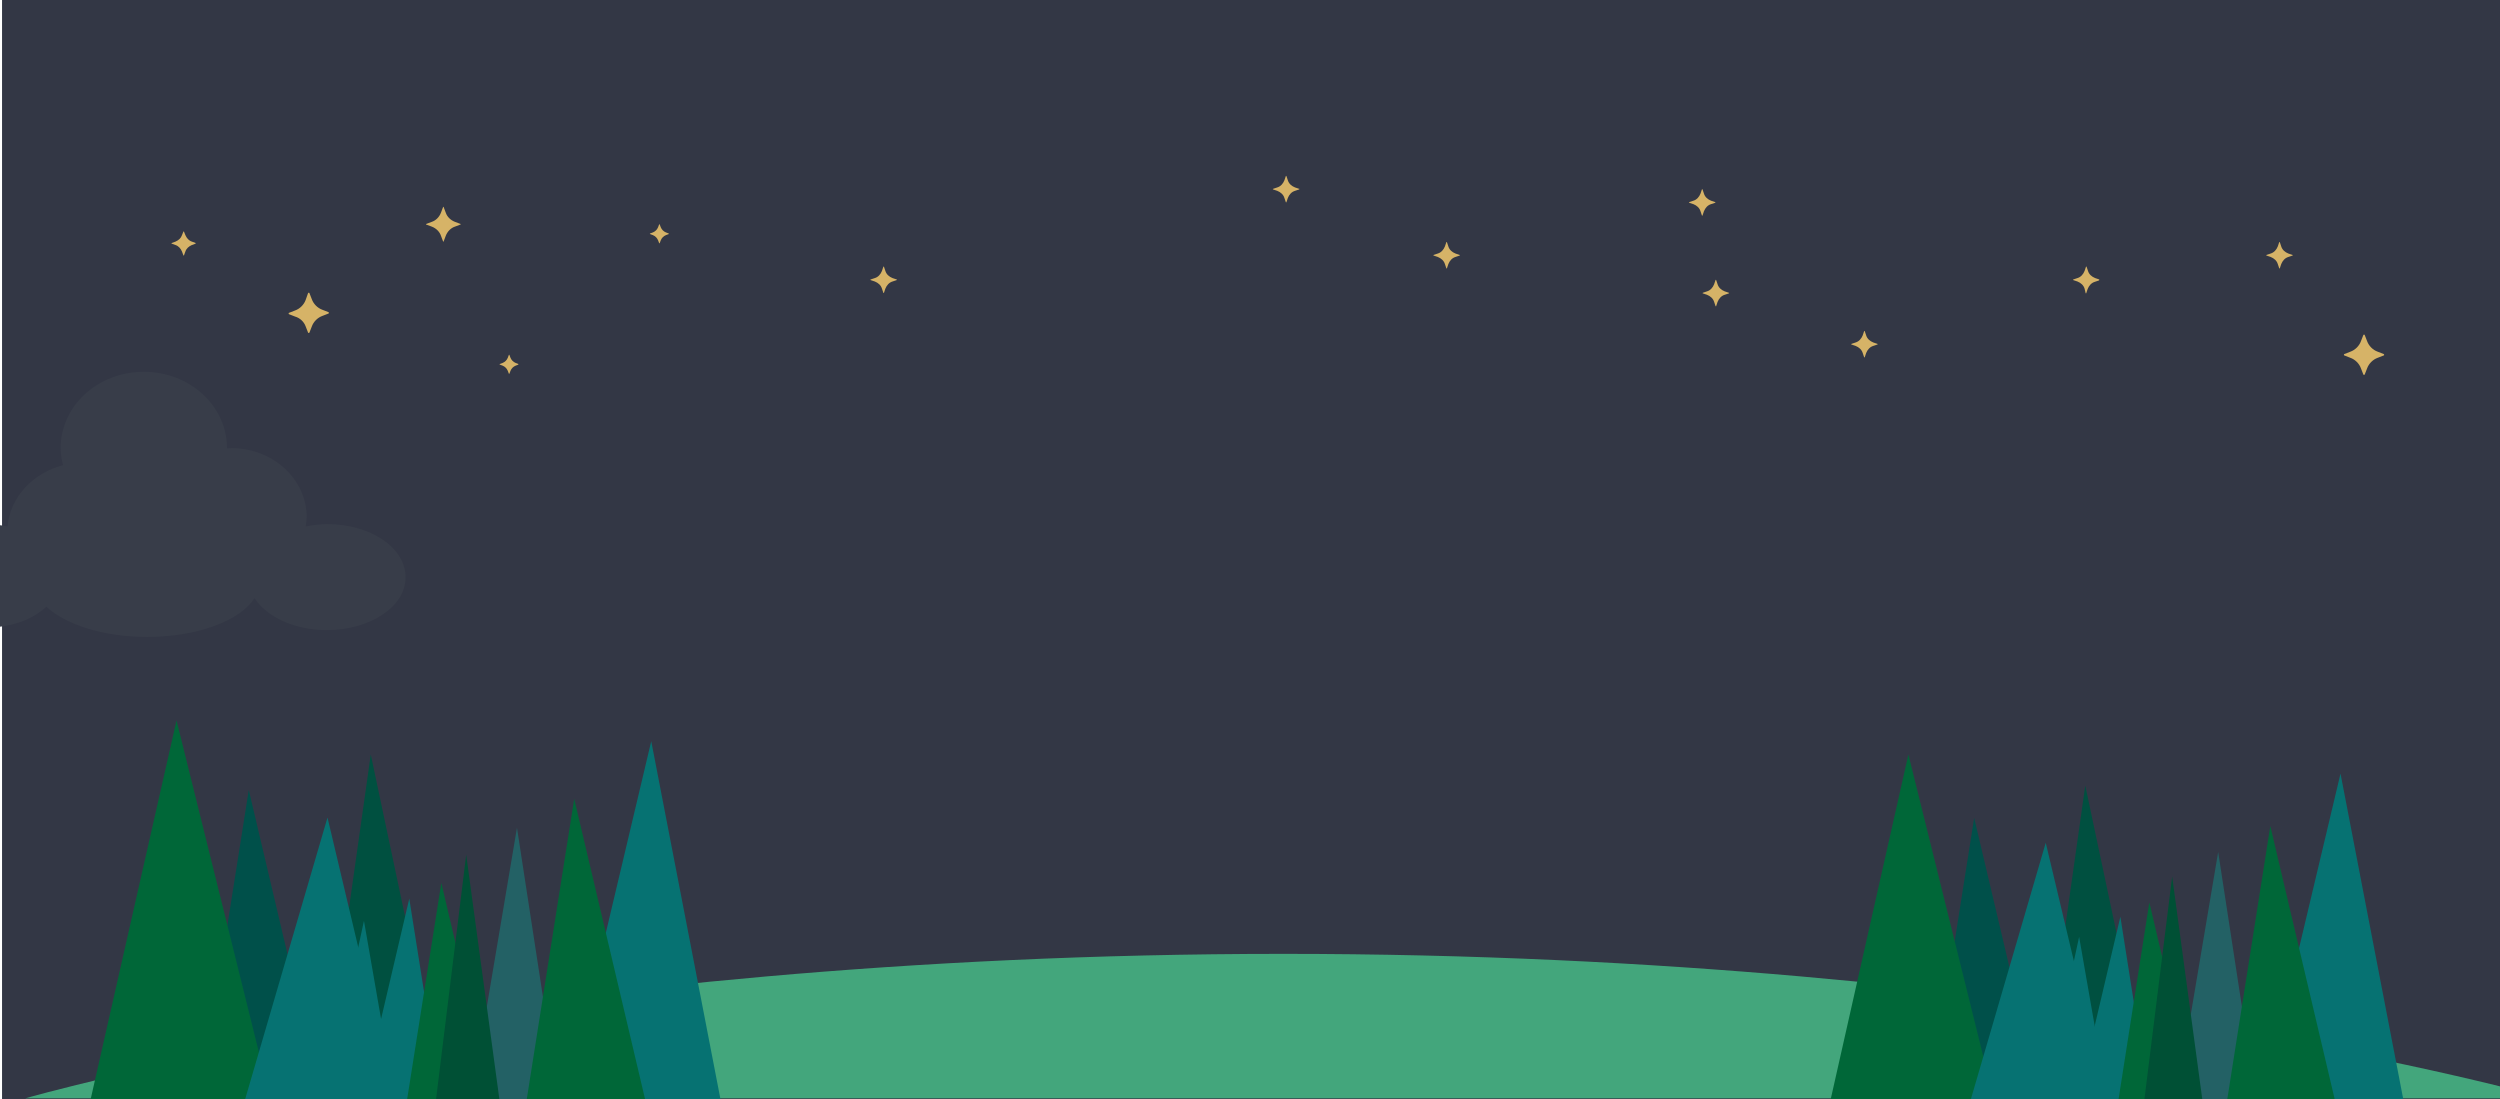
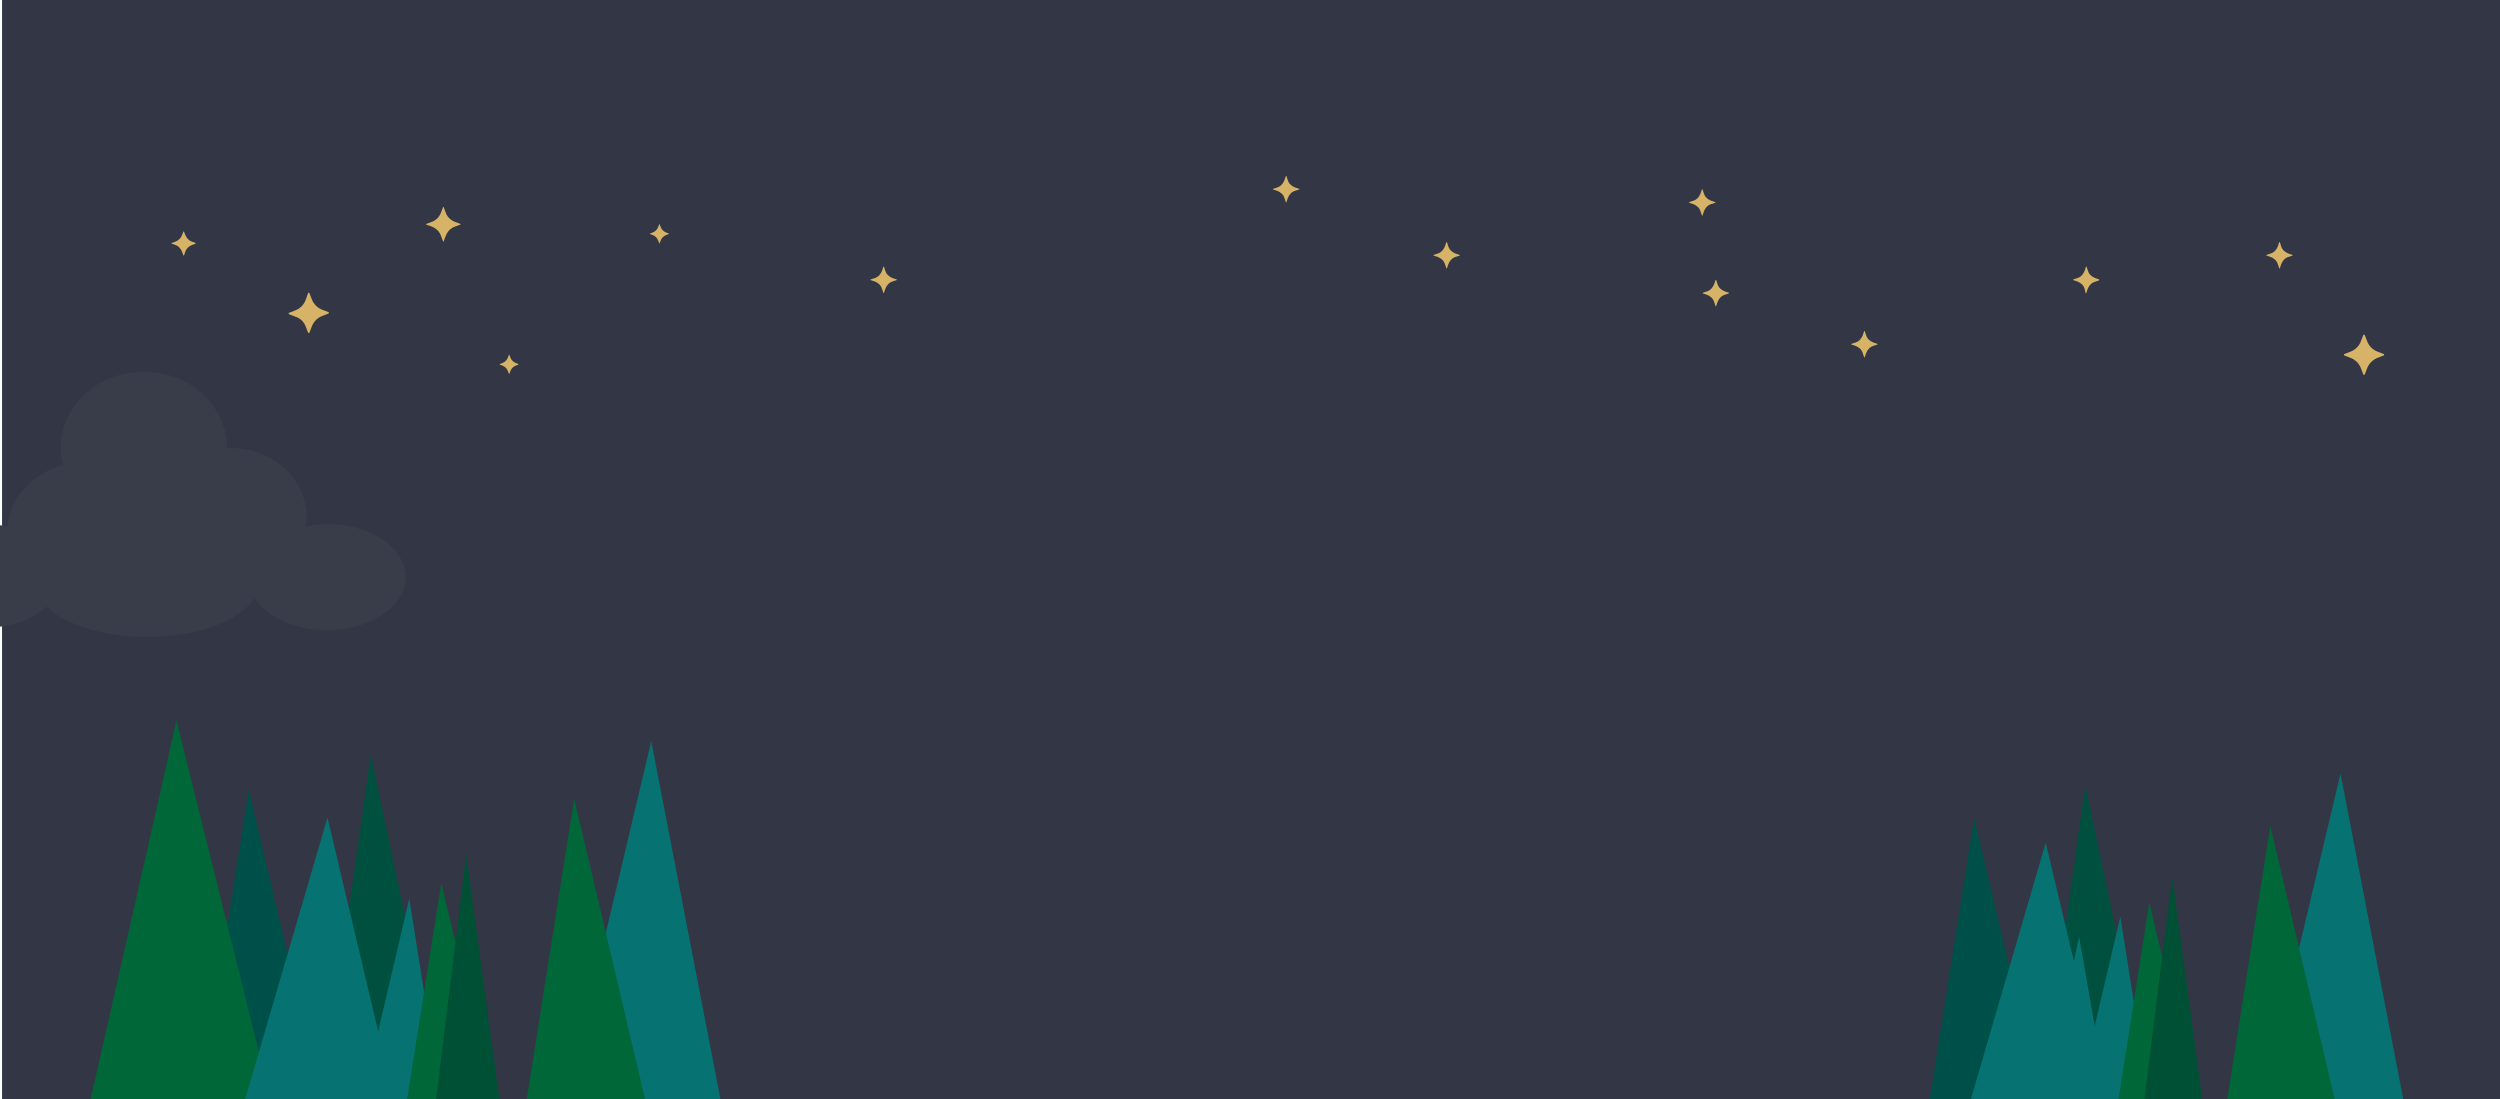
<svg xmlns="http://www.w3.org/2000/svg" version="1.1" id="Layer_1" x="0px" y="0px" viewBox="0 0 733.6 322.6" enable-background="new 0 0 733.6 322.6" xml:space="preserve">
  <g>
    <rect x="0.6" fill-rule="evenodd" clip-rule="evenodd" fill="#333745" width="733.6" height="322.7" />
  </g>
-   <path fill="#43A67C" d="M7.4,322.3c0,0,146.3-42.4,369.2-42.4c222.8,0,370.5,42.4,370.5,42.4H7.4z" />
  <path fill="#D6B367" d="M135.1,65.7l-1.6-0.6c-1.3-0.5-2.3-1.5-2.7-2.7l-0.6-1.6c0-0.1-0.1-0.1-0.1-0.1c-0.1,0-0.1,0-0.1,0.1  l-0.6,1.6c-0.5,1.3-1.5,2.3-2.7,2.7l-1.6,0.6c-0.1,0-0.1,0.1-0.1,0.1c0,0.1,0,0.1,0.1,0.1l1.6,0.6c1.3,0.5,2.3,1.5,2.7,2.7l0.6,1.6  c0,0.1,0.1,0.1,0.1,0.1c0.1,0,0.1,0,0.1-0.1l0.6-1.6c0.5-1.3,1.5-2.3,2.7-2.7l1.6-0.6c0.1,0,0.1-0.1,0.1-0.1  C135.2,65.8,135.1,65.7,135.1,65.7L135.1,65.7z M135.1,65.7" />
  <g>
    <path fill="#383D49" d="M96,153.8c-2.2,0-4.3,0.3-6.3,0.7c0.1-0.9,0.3-1.8,0.3-2.7c0-11.2-9.9-20.3-22.1-20.3   c-0.4,0-0.8,0.1-1.3,0.1c0,0,0-0.1,0-0.1c0-12.4-10.9-22.4-24.4-22.4c-13.5,0-24.4,10-24.4,22.4c0,1.7,0.3,3.4,0.7,5   c-8.9,2.3-15.5,9.4-16.3,18c-1.8-0.4-3.7-0.6-5.7-0.6c-11.8,0-21.4,6.8-21.4,15.1c0,8.3,9.6,15.1,21.4,15.1c7,0,13.2-2.4,17.1-6.1   c5.5,5.2,16.6,8.9,29.5,8.9c14.9,0,27.4-4.8,31.6-11.4c3.5,5.5,11.7,9.4,21.2,9.4c12.7,0,23.1-6.9,23.1-15.4   C119.1,160.7,108.7,153.8,96,153.8z" />
    <path fill="#D6B367" d="M89.7,95.8l0.7,1.8c0,0.1,0.1,0.1,0.2,0.1c0.1,0,0.1,0,0.2-0.1l0.7-1.8c0.5-1.4,1.7-2.6,3.1-3.1l1.8-0.7   c0.1,0,0.1-0.1,0.1-0.2c0-0.1,0-0.1-0.1-0.2l-1.8-0.7c-1.4-0.5-2.6-1.7-3.1-3.1l-0.7-1.8c0-0.1-0.1-0.1-0.2-0.1   c-0.1,0-0.1,0-0.2,0.1L89.7,88c-0.5,1.4-1.7,2.6-3.1,3.1l-1.8,0.7c-0.1,0-0.1,0.1-0.1,0.2c0,0.1,0,0.1,0.1,0.2l1.8,0.7   C88,93.3,89.2,94.4,89.7,95.8L89.7,95.8z M89.7,95.8" />
    <path fill="#D6B367" d="M699.5,103.9l-1.8-0.7c-1.4-0.5-2.6-1.7-3.1-3.1l-0.7-1.8c0-0.1-0.1-0.1-0.2-0.1c-0.1,0-0.1,0-0.2,0.1   l-0.7,1.8c-0.5,1.4-1.7,2.6-3.1,3.1l-1.8,0.7c-0.1,0-0.1,0.1-0.1,0.2c0,0.1,0,0.1,0.1,0.2l1.8,0.7c1.4,0.5,2.6,1.7,3.1,3.1l0.7,1.8   c0,0.1,0.1,0.1,0.2,0.1c0.1,0,0.1,0,0.2-0.1l0.7-1.8c0.5-1.4,1.7-2.6,3.1-3.1l1.8-0.7c0.1,0,0.1-0.1,0.1-0.2   C699.6,104,699.6,104,699.5,103.9L699.5,103.9z M699.5,103.9" />
    <path fill="#D6B367" d="M672.7,74.8l-1.2-0.4c-1-0.4-1.8-1.1-2.1-2.1l-0.4-1.2c0,0-0.1-0.1-0.1-0.1c0,0-0.1,0-0.1,0.1l-0.4,1.2   c-0.4,1-1.1,1.8-2.1,2.1l-1.2,0.4c0,0-0.1,0.1-0.1,0.1c0,0,0,0.1,0.1,0.1l1.2,0.4c1,0.4,1.8,1.1,2.1,2.1l0.4,1.2   c0,0,0.1,0.1,0.1,0.1c0,0,0.1,0,0.1-0.1l0.4-1.2c0.4-1,1.1-1.8,2.1-2.1l1.2-0.4c0,0,0.1-0.1,0.1-0.1   C672.8,74.8,672.7,74.8,672.7,74.8L672.7,74.8z M672.7,74.8" />
    <path fill="#D6B367" d="M263.1,82l-1.2-0.4c-1-0.4-1.8-1.1-2.1-2.1l-0.4-1.2c0,0-0.1-0.1-0.1-0.1c0,0-0.1,0-0.1,0.1l-0.4,1.2   c-0.4,1-1.1,1.8-2.1,2.1l-1.2,0.4c0,0-0.1,0.1-0.1,0.1s0,0.1,0.1,0.1l1.2,0.4c1,0.4,1.8,1.1,2.1,2.1l0.4,1.2c0,0,0.1,0.1,0.1,0.1   c0,0,0.1,0,0.1-0.1l0.4-1.2c0.4-1,1.1-1.8,2.1-2.1l1.2-0.4c0,0,0.1-0.1,0.1-0.1S263.2,82,263.1,82L263.1,82z M263.1,82" />
    <path fill="#D6B367" d="M381.2,55.4l-1.2-0.4c-1-0.4-1.8-1.1-2.1-2.1l-0.4-1.2c0,0-0.1-0.1-0.1-0.1s-0.1,0-0.1,0.1l-0.4,1.2   c-0.4,1-1.1,1.8-2.1,2.1l-1.2,0.4c0,0-0.1,0.1-0.1,0.1c0,0,0,0.1,0.1,0.1l1.2,0.4c1,0.4,1.8,1.1,2.1,2.1l0.4,1.2   c0,0,0.1,0.1,0.1,0.1s0.1,0,0.1-0.1l0.4-1.2c0.4-1,1.1-1.8,2.1-2.1l1.2-0.4c0,0,0.1-0.1,0.1-0.1C381.3,55.4,381.3,55.4,381.2,55.4   L381.2,55.4z M381.2,55.4" />
    <path fill="#D6B367" d="M428.3,74.8l-1.2-0.4c-1-0.4-1.8-1.1-2.1-2.1l-0.4-1.2c0,0-0.1-0.1-0.1-0.1c0,0-0.1,0-0.1,0.1l-0.4,1.2   c-0.4,1-1.1,1.8-2.1,2.1l-1.2,0.4c0,0-0.1,0.1-0.1,0.1c0,0,0,0.1,0.1,0.1l1.2,0.4c1,0.4,1.8,1.1,2.1,2.1l0.4,1.2   c0,0,0.1,0.1,0.1,0.1c0,0,0.1,0,0.1-0.1l0.4-1.2c0.4-1,1.1-1.8,2.1-2.1l1.2-0.4c0,0,0.1-0.1,0.1-0.1   C428.4,74.8,428.3,74.8,428.3,74.8L428.3,74.8z M428.3,74.8" />
    <path fill="#D6B367" d="M503.3,59.3l-1.2-0.4c-1-0.4-1.8-1.1-2.1-2.1l-0.4-1.2c0,0-0.1-0.1-0.1-0.1c0,0-0.1,0-0.1,0.1l-0.4,1.2   c-0.4,1-1.1,1.8-2.1,2.1l-1.2,0.4c0,0-0.1,0.1-0.1,0.1c0,0,0,0.1,0.1,0.1l1.2,0.4c1,0.4,1.8,1.1,2.1,2.1l0.4,1.2   c0,0,0.1,0.1,0.1,0.1c0,0,0.1,0,0.1-0.1l0.4-1.2c0.4-1,1.1-1.8,2.1-2.1l1.2-0.4c0,0,0.1-0.1,0.1-0.1   C503.4,59.4,503.4,59.4,503.3,59.3L503.3,59.3z M503.3,59.3" />
    <path fill="#D6B367" d="M507.3,85.9l-1.2-0.4c-1-0.4-1.8-1.1-2.1-2.1l-0.4-1.2c0,0-0.1-0.1-0.1-0.1c0,0-0.1,0-0.1,0.1l-0.4,1.2   c-0.4,1-1.1,1.8-2.1,2.1l-1.2,0.4c0,0-0.1,0.1-0.1,0.1c0,0,0,0.1,0.1,0.1l1.2,0.4c1,0.4,1.8,1.1,2.1,2.1l0.4,1.2   c0,0,0.1,0.1,0.1,0.1c0,0,0.1,0,0.1-0.1l0.4-1.2c0.4-1,1.1-1.8,2.1-2.1l1.2-0.4c0,0,0.1-0.1,0.1-0.1C507.4,86,507.4,86,507.3,85.9   L507.3,85.9z M507.3,85.9" />
    <path fill="#D6B367" d="M550.9,100.9l-1.2-0.4c-1-0.4-1.8-1.1-2.1-2.1l-0.4-1.2c0,0-0.1-0.1-0.1-0.1c0,0-0.1,0-0.1,0.1l-0.4,1.2   c-0.4,1-1.1,1.8-2.1,2.1l-1.2,0.4c0,0-0.1,0.1-0.1,0.1s0,0.1,0.1,0.1l1.2,0.4c1,0.4,1.8,1.1,2.1,2.1l0.4,1.2c0,0,0.1,0.1,0.1,0.1   c0,0,0.1,0,0.1-0.1l0.4-1.2c0.4-1,1.1-1.8,2.1-2.1l1.2-0.4c0,0,0.1-0.1,0.1-0.1S550.9,100.9,550.9,100.9L550.9,100.9z M550.9,100.9   " />
    <path fill="#D6B367" d="M616,82l-1.2-0.4c-1-0.4-1.8-1.1-2.1-2.1l-0.4-1.2c0,0-0.1-0.1-0.1-0.1c0,0-0.1,0-0.1,0.1l-0.4,1.2   c-0.4,1-1.1,1.8-2.1,2.1l-1.2,0.4c0,0-0.1,0.1-0.1,0.1s0,0.1,0.1,0.1l1.2,0.4c1,0.4,1.8,1.1,2.1,2.1L612,86c0,0,0.1,0.1,0.1,0.1   c0,0,0.1,0,0.1-0.1l0.4-1.2c0.4-1,1.1-1.8,2.1-2.1l1.2-0.4c0,0,0.1-0.1,0.1-0.1S616,82,616,82L616,82z M616,82" />
    <path fill="#D6B367" d="M196.2,68.5l-0.8-0.3c-0.7-0.3-1.2-0.8-1.5-1.5l-0.3-0.8c0,0,0-0.1-0.1-0.1c0,0-0.1,0-0.1,0.1l-0.3,0.8   c-0.3,0.7-0.8,1.2-1.5,1.5l-0.8,0.3c0,0-0.1,0-0.1,0.1c0,0,0,0.1,0.1,0.1l0.8,0.3c0.7,0.3,1.2,0.8,1.5,1.5l0.3,0.8   c0,0,0,0.1,0.1,0.1c0,0,0.1,0,0.1-0.1l0.3-0.8c0.3-0.7,0.8-1.2,1.5-1.5l0.8-0.3C196.3,68.7,196.3,68.7,196.2,68.5   C196.3,68.6,196.3,68.6,196.2,68.5L196.2,68.5z M196.2,68.5" />
    <path fill="#D6B367" d="M152.1,106.8l-0.8-0.3c-0.7-0.3-1.2-0.8-1.5-1.5l-0.3-0.8c0,0,0-0.1-0.1-0.1c0,0-0.1,0-0.1,0.1L149,105   c-0.3,0.7-0.8,1.2-1.5,1.5l-0.8,0.3c0,0-0.1,0-0.1,0.1c0,0,0,0.1,0.1,0.1l0.8,0.3c0.7,0.3,1.2,0.8,1.5,1.5l0.3,0.8   c0,0,0,0.1,0.1,0.1c0,0,0.1,0,0.1-0.1l0.3-0.8c0.3-0.7,0.8-1.2,1.5-1.5l0.8-0.3C152.1,106.9,152.1,106.9,152.1,106.8   C152.1,106.8,152.1,106.8,152.1,106.8L152.1,106.8z M152.1,106.8" />
    <path fill="#D6B367" d="M57.4,71.3l-1.1-0.4c-0.9-0.3-1.5-1-1.9-1.9L54,68c0,0-0.1-0.1-0.1-0.1c0,0-0.1,0-0.1,0.1L53.4,69   c-0.3,0.9-1,1.5-1.9,1.9l-1.1,0.4c0,0-0.1,0.1-0.1,0.1c0,0,0,0.1,0.1,0.1l1.1,0.4c0.9,0.3,1.5,1,1.9,1.9l0.4,1.1   c0,0,0.1,0.1,0.1,0.1c0,0,0.1,0,0.1-0.1l0.4-1.1c0.3-0.9,1-1.5,1.9-1.9l1.1-0.4C57.4,71.5,57.4,71.4,57.4,71.3   C57.4,71.4,57.4,71.3,57.4,71.3L57.4,71.3z M57.4,71.3" />
  </g>
  <g>
    <polygon fill-rule="evenodd" clip-rule="evenodd" fill="#005040" points="611.9,230.5 598.8,323 631.5,323  " />
    <polygon fill-rule="evenodd" clip-rule="evenodd" fill="#00504A" points="579.3,240 566.2,323 598.9,323  " />
    <polygon fill-rule="evenodd" clip-rule="evenodd" fill="#067272" points="686.8,227 664,323 705.3,323  " />
-     <polygon fill-rule="evenodd" clip-rule="evenodd" fill="#006738" points="560,221.4 537.1,323 585.2,323  " />
-     <polygon fill-rule="evenodd" clip-rule="evenodd" fill="#236165" points="650.9,250 662.1,323 638.6,323  " />
    <polygon fill-rule="evenodd" clip-rule="evenodd" fill="#006738" points="666.2,242.4 653.5,323 685.2,323  " />
    <polygon fill-rule="evenodd" clip-rule="evenodd" fill="#067272" points="600.3,247.3 578.2,323 618.3,323  " />
    <polygon fill-rule="evenodd" clip-rule="evenodd" fill="#067272" points="622.2,269 630.7,323 609.5,323  " />
    <polygon fill-rule="evenodd" clip-rule="evenodd" fill="#006738" points="630.7,264.8 621.6,323 644.4,323  " />
    <polygon fill-rule="evenodd" clip-rule="evenodd" fill="#067272" points="610.1,274.9 599.7,323 618.5,323  " />
    <polygon fill-rule="evenodd" clip-rule="evenodd" fill="#005035" points="637.4,257.2 629.2,323 646.3,323  " />
  </g>
  <g>
    <polygon fill-rule="evenodd" clip-rule="evenodd" fill="#005040" points="108.8,221.4 94.4,323 130.3,323  " />
    <polygon fill-rule="evenodd" clip-rule="evenodd" fill="#00504A" points="73,231.8 58.6,323 94.5,323  " />
    <polygon fill-rule="evenodd" clip-rule="evenodd" fill="#067272" points="191.1,217.5 166.1,323 211.5,323  " />
    <polygon fill-rule="evenodd" clip-rule="evenodd" fill="#006738" points="51.8,211.4 26.5,323 79.5,323  " />
-     <polygon fill-rule="evenodd" clip-rule="evenodd" fill="#236165" points="151.7,242.9 164,323 138.2,323  " />
    <polygon fill-rule="evenodd" clip-rule="evenodd" fill="#006738" points="168.5,234.4 154.5,323 189.4,323  " />
    <polygon fill-rule="evenodd" clip-rule="evenodd" fill="#067272" points="96.1,239.9 71.8,323 115.8,323  " />
    <polygon fill-rule="evenodd" clip-rule="evenodd" fill="#067272" points="120.1,263.7 129.5,323 106.2,323  " />
    <polygon fill-rule="evenodd" clip-rule="evenodd" fill="#006738" points="129.5,259.1 119.4,323 144.6,323  " />
-     <polygon fill-rule="evenodd" clip-rule="evenodd" fill="#067272" points="106.8,270.2 95.4,323 116,323  " />
    <polygon fill-rule="evenodd" clip-rule="evenodd" fill="#005035" points="136.8,250.8 127.9,323 146.6,323  " />
  </g>
</svg>